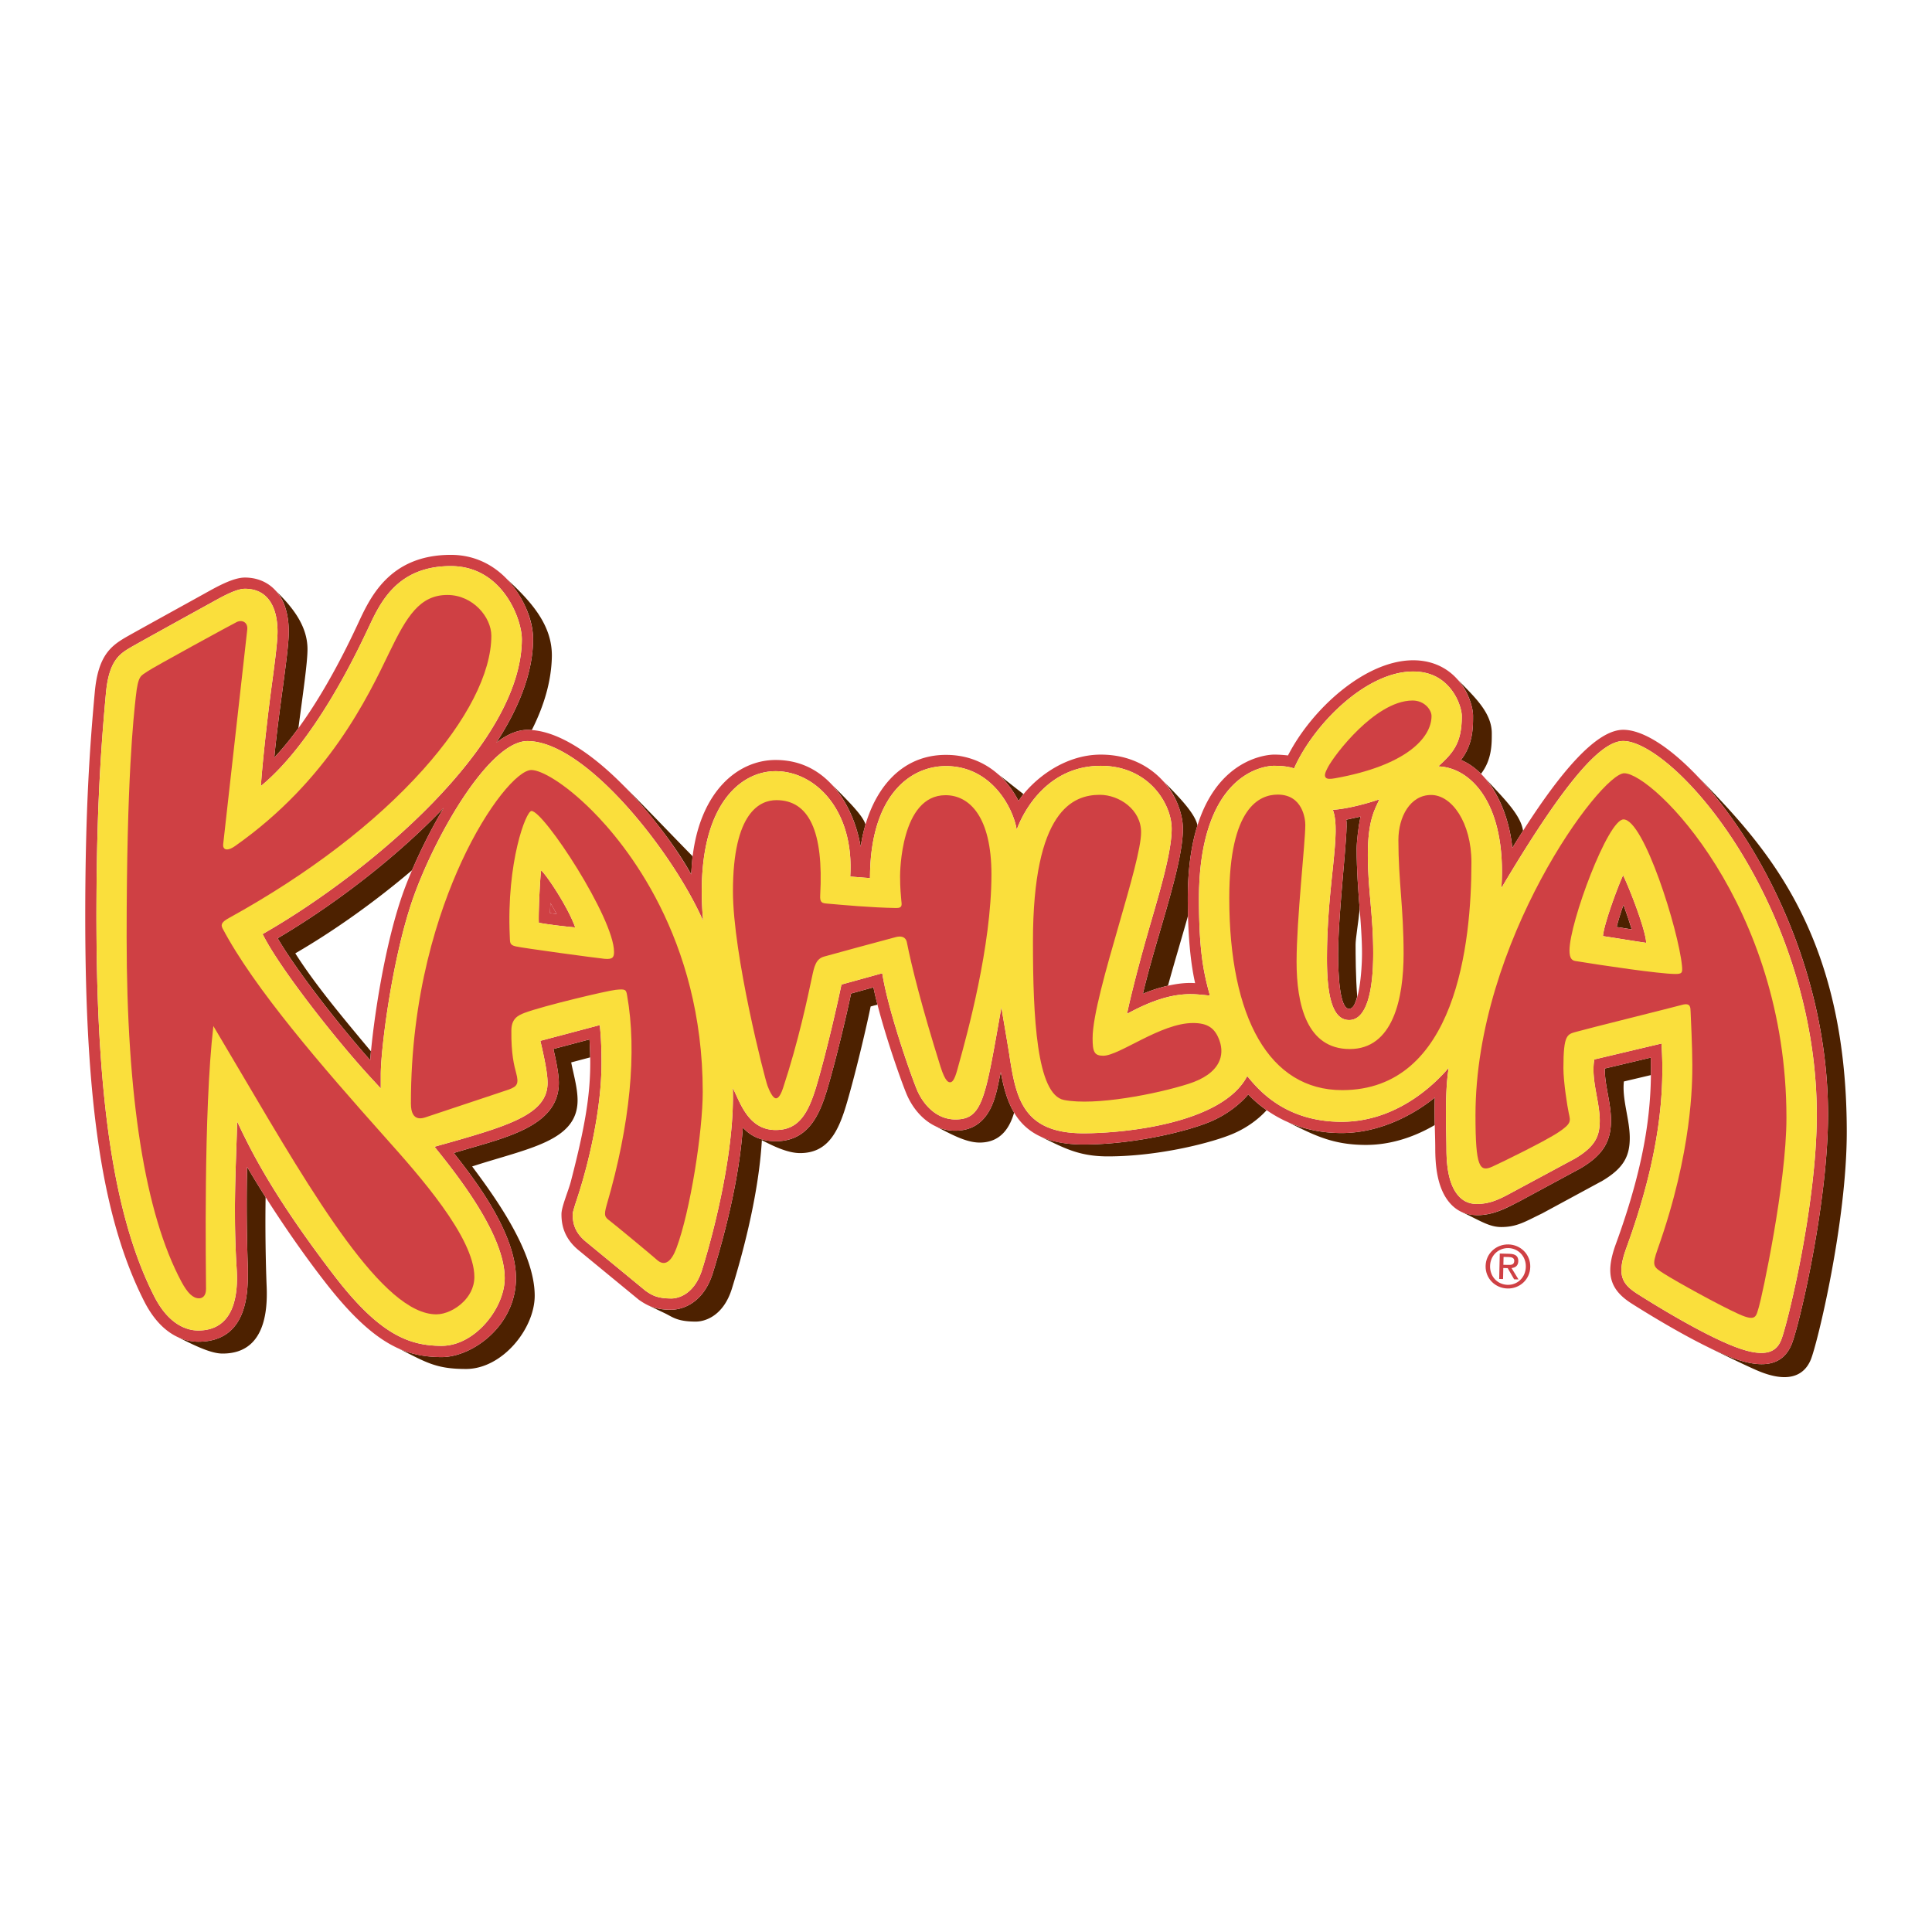
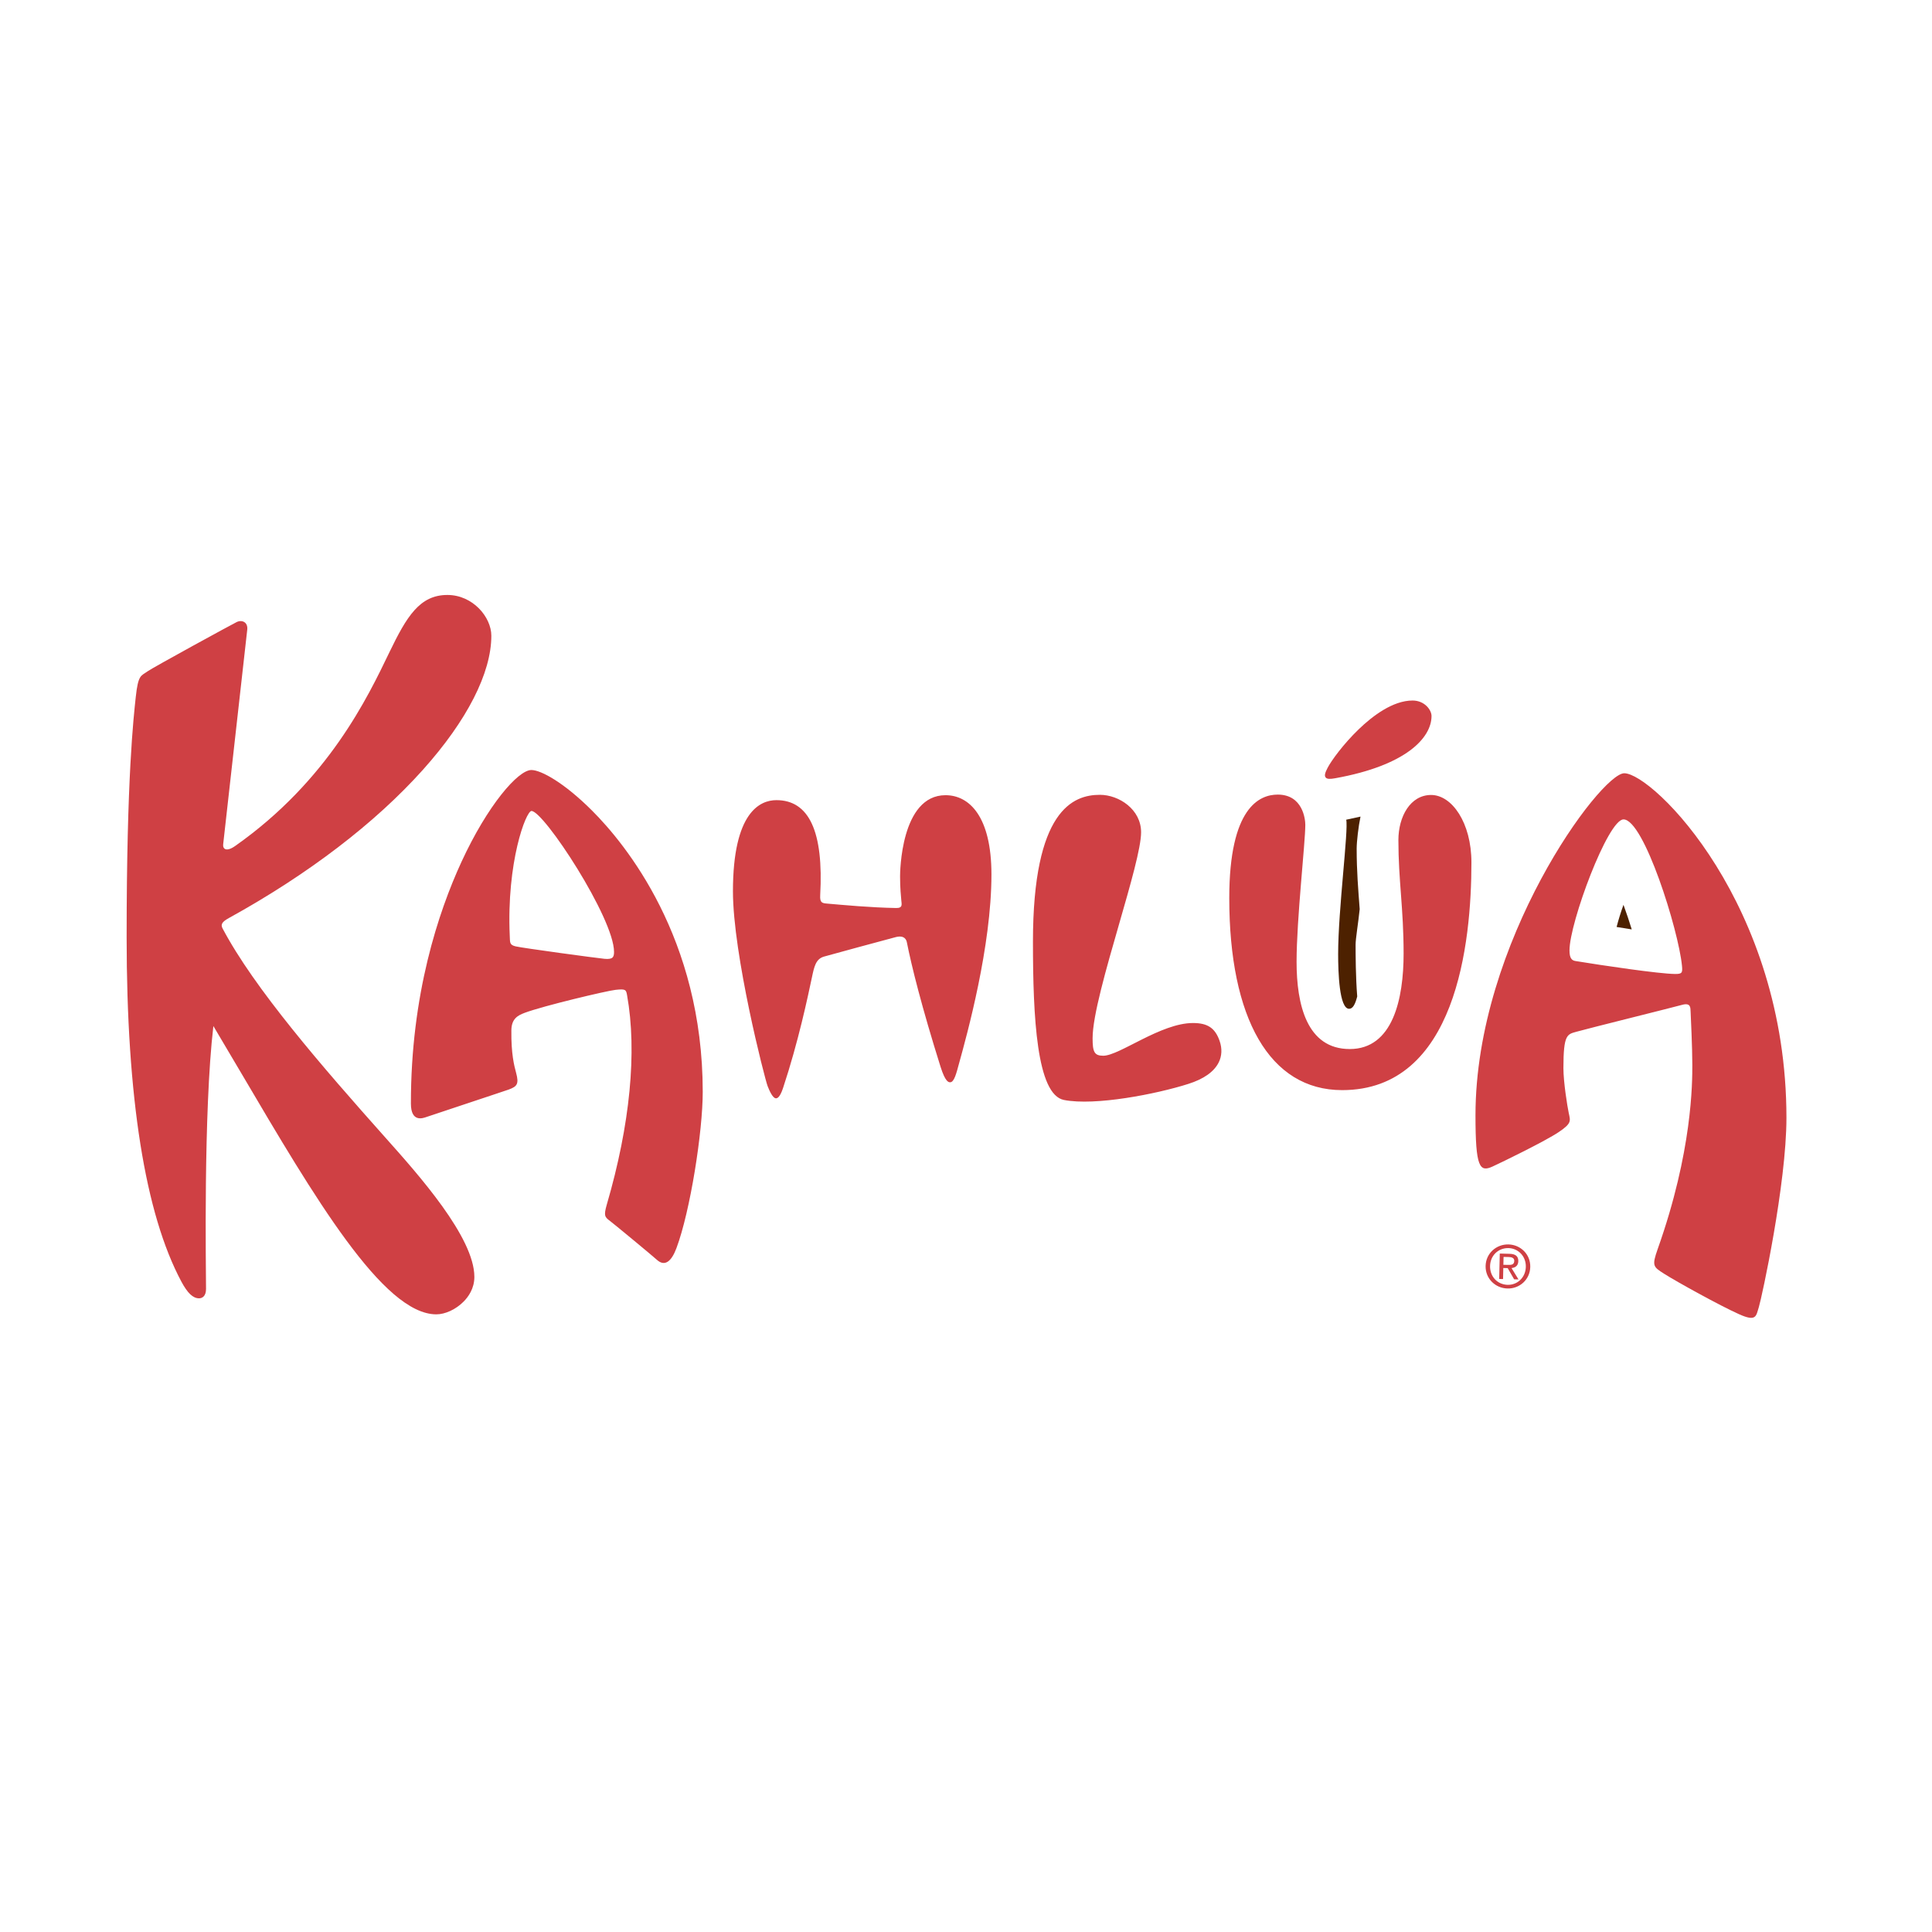
<svg xmlns="http://www.w3.org/2000/svg" width="2500" height="2500" viewBox="0 0 192.756 192.756">
  <g fill-rule="evenodd" clip-rule="evenodd">
    <path fill="#fff" d="M0 0h192.756v192.756H0V0z" />
-     <path d="M168.875 76.922c6.859 7.006 13.508 20.072 13.508 34.271 0 8.873-2.885 21.134-3.639 22.946-.877 2.1-2.873 2.512-6.096 1.26a40.263 40.263 0 0 1-2.322-1.058c1.014.52 3.498 1.74 4.916 2.36 3.158 1.379 4.754.544 5.416-1.036.658-1.58 3.594-13.705 3.594-22.729 0-20.877-8.998-29.326-15.377-36.014zM68.961 87.24a82.34 82.34 0 0 1 .137-1.814c-1.985-2.014-5.035-5.226-7.078-7.242 2.56 2.559 5.472 6.343 6.941 9.056zM53.185 63.754c0 3.133-1.249 6.633-3.664 10.335 1.04-.794 2.086-1.269 3.104-1.269.141 0 .286.007.431.018 1.263-2.487 1.959-4.963 2.003-7.34.05-3.057-1.946-5.379-4.455-7.69 1.303 1.389 2.581 3.69 2.581 5.946zM36.939 105.777c.003-.069.061-.819.067-.889-2.857-3.428-5.555-6.642-7.543-9.773 3.721-2.16 7.782-5.008 11.645-8.291a54.552 54.552 0 0 1 3.161-6.225c-4.519 4.725-10.528 9.44-16.566 13.01 1.797 3.097 6.002 8.524 9.236 12.168zM85.867 84.48c.112-.749.271-1.491.484-2.207-.267-1.015-2.173-2.755-3.397-4.062 1.878 2.07 2.631 4.594 2.913 6.269zM150.883 84.598c.365-.594.723-1.163 1.072-1.712-.248-1.753-2.354-3.622-3.803-5.291 1.649 1.978 2.5 4.628 2.731 7.003zM118.02 82.697c-.01 2.385-1.096 6.136-2.256 10.11-.625 2.136-1.264 4.332-1.74 6.347a15.09 15.09 0 0 1 2.506-.811c.631-2.312 1.367-4.729 1.996-6.969a79.933 79.933 0 0 1-.021-1.727c0-3.028.375-5.415.969-7.301-.287-1.377-2.391-3.355-3.445-4.461 1.399 1.524 1.994 3.485 1.991 4.812zM146.967 71.418v.053c0 1.09 0 2.813-1.209 4.353.715.291 1.391.764 2 1.38 1.098-1.411 1.078-3.015 1.078-4.041 0-2.139-1.844-3.73-3.52-5.486 1.186 1.225 1.651 2.927 1.651 3.741zM99.385 77.083c1.102.842 1.955 2.245 2.227 2.826.076-.105.416-.583.494-.689-.329-.246-1.704-1.334-2.721-2.137zM99.848 106.957c-.195.933-.379 1.776-.383 1.786-.305 1.203-1.029 4.065-4.152 4.065-.169 0-1.05.029-2.082-.502 1.565.802 3.104 1.688 4.511 1.688 2.277 0 3.068-1.749 3.438-2.986-.705-1.183-1.067-2.59-1.332-4.051zM143.156 109.499c-1.928 1.577-5.354 3.545-9.305 3.545-1.422 0-3.682-.206-5.898-1.349 2.844 1.374 4.721 2.534 8.326 2.534 2.715 0 5.092-.943 6.869-1.984-.017-.922-.031-1.915.008-2.746zM124.539 109.19c-.744.882-2.008 1.952-3.701 2.683-2.223.961-7.648 2.313-12.744 2.313-.697 0-2.707-.043-4.371-.831 2.303 1.102 3.812 2.018 6.801 2.018 5.141 0 10.473-1.385 12.523-2.271 1.553-.669 2.662-1.604 3.326-2.34a11.813 11.813 0 0 1-1.834-1.572zM162.602 113.528c0-1.844-.785-3.851-.586-5.63l2.699-.638c.008-.6.004-1.176-.016-1.742l-4.582 1.086c-.023.795.133 1.654.295 2.551.16.864.318 1.757.318 2.629 0 2.14-.842 3.478-3.029 4.775l-6.197 3.347c-.783.351-3.412 2.089-5.793.948 2.018.965 2.877 1.567 4.074 1.567 1.58 0 2.418-.563 4.08-1.36l5.998-3.248c2.108-1.253 2.739-2.44 2.739-4.285zM28.81 63.03c0 1.126-.296 3.338-.639 5.899-.289 2.139-.603 4.501-.806 6.654a30.137 30.137 0 0 0 2.408-2.94c.437-3.362.906-6.497.906-7.868 0-2.364-1.527-4.258-3.284-5.945 1.174 1.103 1.415 2.968 1.415 4.2zM57.625 109.772c0-1.25-.437-2.721-.636-3.776l1.895-.503a38.432 38.432 0 0 0-.069-1.791l-3.602.955c.209.929.542 2.399.542 3.371 0 4.531-5.743 5.541-10.478 7.007 2.303 2.904 6.201 8.095 6.201 12.491 0 4.761-4.372 7.872-7.414 7.872-.96 0-2.895-.105-4.634-1.029 3.046 1.523 3.974 2.214 7.063 2.214 3.624 0 6.854-4.019 6.854-7.311 0-4.41-4.011-9.904-6.241-12.896 5.573-1.818 10.519-2.498 10.519-6.604zM26.5 119.44a98.135 98.135 0 0 1-1.844-3.018c-.13 5.339.079 10.104.076 10.157-.018 1.776.263 7.284-4.96 7.284-.523 0-1.415-.137-2.14-.52 2.014 1.032 3.49 1.702 4.569 1.702 1.793 0 4.66-.714 4.403-6.698 0 .002-.18-4.04-.104-8.907zM87.142 98.507l-2.231.617c-.386 1.853-1.379 6.131-2.31 9.328-.766 2.616-1.863 5.408-5.205 5.408-.159 0-1.192-.002-2.05-.437.04.021.083.04.123.06a3.949 3.949 0 0 1-1.357-.996c-.357 5.112-1.78 10.606-2.981 14.49-1.087 3.516-3.642 3.695-4.144 3.695-.88 0-1.535-.071-2.462-.512l1.823.872c.765.37 1.213.824 3.071.824.921 0 2.758-.556 3.606-3.3.794-2.569 2.642-8.904 2.986-14.797 1.147.588 2.569 1.285 3.814 1.285 2.764 0 3.822-2.11 4.667-5.008.978-3.35 2.04-7.971 2.372-9.619l.682-.188c-.156-.6-.293-1.183-.404-1.722z" fill="#4d2100" />
-     <path d="M55.542 91.197l-.668-.097c.007-.28.025-.637.043-1.009.217.366.433.751.625 1.106z" fill="#cf4044" />
    <path d="M161.975 90.275c.285.783.609 1.738.824 2.452-.488-.076-1.053-.167-1.51-.243.184-.707.41-1.447.686-2.209zM135.248 94.249c0-.61.266-2.151.408-3.544-.148-1.982-.301-3.773-.301-6.045 0-.683.176-2.215.383-3.188l-1.426.311c.242 1-.805 8.982-.805 13.402 0 1.823.111 5.462 1.094 5.462.375 0 .609-.449.809-1.23-.154-1.911-.162-4.191-.162-5.168z" fill="#4d2100" />
-     <path d="M114.023 99.154c.477-2.015 1.115-4.211 1.74-6.347 1.16-3.975 2.256-7.726 2.256-10.11 0-1.732-.863-3.669-2.248-5.055-1.072-1.074-2.979-2.354-5.945-2.354-3.672 0-6.76 2.474-8.215 4.62-1.025-2.064-3.32-4.594-7.23-4.594-5.085 0-7.813 4.389-8.514 9.166-.35-2.086-1.281-4.451-2.815-6.134-1.527-1.676-3.433-2.523-5.671-2.523-1.938 0-3.796.832-5.229 2.345-1.416 1.492-3.007 4.233-3.191 9.072-3.18-5.614-10.586-14.42-16.336-14.42-1.018 0-2.064.475-3.104 1.269 2.415-3.702 3.664-7.202 3.664-10.335 0-3.005-2.704-8.396-8.204-8.396-6.241 0-8.132 4.439-9.312 6.962-1.051 2.247-4.223 8.923-8.303 13.263.203-2.153.517-4.515.806-6.654.343-2.562.639-4.773.639-5.899 0-3.745-2.05-5.408-4.378-5.408-1.195 0-2.873.961-3.999 1.586-1.021.57-7.302 4.028-7.955 4.415-1.462.862-2.697 1.866-3.021 5.416-.496 5.387-.953 11.828-.953 22.389 0 18.792 1.758 30.271 5.879 38.399 1.78 3.509 4.14 4.036 5.389 4.036 5.223 0 4.942-5.508 4.96-7.284.003-.054-.206-4.818-.076-10.157 1.545 2.658 4.529 7.328 7.833 11.564 4.803 6.172 7.99 7.411 11.575 7.411 3.042 0 7.414-3.111 7.414-7.872 0-4.396-3.898-9.587-6.201-12.491 4.735-1.466 10.478-2.476 10.478-7.007 0-.972-.332-2.442-.542-3.371l3.602-.955c.242 4.097-.043 7.194-1.869 14.201-.246.935-.929 2.497-.929 3.233 0 .968.188 2.408 1.827 3.695-.011-.005 5.897 4.852 5.897 4.852.671.455 1.451.989 3.245.989.501 0 3.057-.18 4.144-3.695 1.202-3.884 2.624-9.378 2.981-14.49.707.788 1.714 1.373 3.285 1.373 3.341 0 4.439-2.792 5.205-5.408.931-3.197 1.924-7.476 2.31-9.328l2.231-.617c.736 3.584 2.605 8.937 3.28 10.588.733 1.796 2.4 3.714 4.891 3.714 3.123 0 3.847-2.862 4.152-4.065.004-.01.188-.854.383-1.786.688 3.79 2.031 7.229 8.246 7.229 5.096 0 10.521-1.353 12.744-2.313 1.693-.73 2.957-1.801 3.701-2.683 1.396 1.464 4.424 3.854 9.312 3.854 3.951 0 7.377-1.968 9.305-3.545-.076 1.631.039 3.865.039 5.018 0 1.611.133 4.199 1.646 5.711.67.668 1.516 1.01 2.516 1.01 1.627 0 2.908-.717 4.146-1.331.004-.003 0 0 0 0l6.197-3.347c2.188-1.298 3.029-2.636 3.029-4.775 0-.872-.158-1.765-.318-2.629-.162-.896-.318-1.756-.295-2.551l4.582-1.086c.117 4.471-.305 9.891-3.486 18.6-1.064 2.924-.635 4.533 1.586 5.942 1.445.919 6.434 4.014 9.85 5.338 3.223 1.252 5.219.84 6.096-1.26.754-1.812 3.639-14.073 3.639-22.946 0-14.322-6.812-27.542-13.561-34.294-2.635-2.636-5.08-4.087-6.873-4.087-2.58 0-6.207 3.86-11.066 11.787-.418-4.157-2.48-7.705-5.125-8.775 1.209-1.539 1.209-3.263 1.209-4.353v-.053c0-.841-.48-2.569-1.797-3.89-1.084-1.08-2.523-1.652-4.174-1.652-4.781 0-10.115 4.856-12.494 9.496a12.041 12.041 0 0 0-1.404-.085c-.35 0-8.594.164-8.594 14.362 0 3.45.246 6.283.732 8.439-1.675-.136-3.788.462-5.214 1.066zm-77.084 6.623c-3.234-3.645-7.439-9.071-9.236-12.167 6.038-3.57 12.048-8.285 16.566-13.01-1.736 2.913-3.154 6.035-3.952 8.201-1.942 5.279-3.104 13.254-3.378 16.976zm71.155 7.292c-6.189 0-6.76-3.711-7.42-8.009-.242-1.508-.467-2.767-.766-4.559-1.609 9.117-1.852 11.187-4.595 11.187-1.935 0-3.259-1.559-3.855-3.019-.697-1.713-2.876-7.978-3.436-11.567l-4.071 1.126c-.321 1.599-1.44 6.53-2.429 9.908-.848 2.915-1.797 4.605-4.125 4.605-2.772 0-3.57-2.814-4.285-4.192.199 6.022-1.736 13.847-3.05 18.096-.855 2.764-2.71 2.906-3.075 2.906-1.448 0-1.963-.348-2.556-.748l-5.886-4.844c-1.242-.979-1.408-1.978-1.408-2.823 0-.259.379-1.357.57-1.952.975-3.014 2.307-8.422 2.307-13.112 0-2.44-.138-3.364-.174-3.799l-5.927 1.571c.188.83.719 3.012.719 4.184 0 3.242-4.043 4.35-11.28 6.383 2.238 2.777 7.003 8.762 7.003 13.115 0 2.977-2.963 6.749-6.292 6.749-3.248 0-6.211-1.134-10.695-6.974-6.082-7.937-8.327-12.469-9.709-15.414-.076 3.85-.43 8.637-.044 14.744.152 2.424-.18 6.113-3.844 6.113-.992 0-2.883-.447-4.393-3.422-3.981-7.854-5.757-19.54-5.757-37.895 0-10.517.455-16.926.95-22.286.299-3.269 1.404-3.923 2.475-4.556.646-.382 6.902-3.836 7.927-4.396.963-.53 2.522-1.448 3.458-1.448 2.382 0 3.259 1.958 3.259 4.288 0 1.05-.292 3.229-.632 5.751-.357 2.667-.859 7.098-1.032 9.645 5.305-4.356 9.482-13.147 10.655-15.629 1.148-2.421 2.766-6.318 8.298-6.318 5.172 0 7.085 5.322 7.085 7.275 0 10.573-15.189 23.237-25.399 29.171l-.47.272.257.478c1.8 3.334 7.063 10.07 10.568 13.868l.971 1.052v-1.433c0-2.554 1.183-12.012 3.375-17.975 2.354-6.393 7.572-15.249 11.257-15.249 5.822 0 14.535 11.126 17.527 17.933-.978-11.162 3.541-14.93 7.229-14.93 3.985 0 7.869 3.914 7.45 10.514l1.971.157c0-8.099 3.891-11.178 7.579-11.178 4.515 0 6.697 4.13 7.058 6.337.904-2.425 3.445-6.364 8.387-6.364 2.588 0 4.23 1.102 5.154 2.024 1.186 1.187 1.92 2.819 1.92 4.265 0 2.223-1.076 5.901-2.211 9.796-.744 2.551-1.756 6.325-2.246 8.663 4.572-2.506 6.666-1.953 8.273-1.825-.578-2.107-1.094-4.192-1.094-9.683 0-5.181 1.176-9.093 3.396-11.315 1.871-1.874 3.861-1.927 4.078-1.927.75 0 1.457.063 2.014.265 1.934-4.373 7.16-9.674 11.885-9.674 1.365 0 2.504.446 3.379 1.323 1.113 1.112 1.471 2.566 1.471 3.099v.054c0 2.652-.85 3.639-2.344 4.991 3.252.11 6.844 3.759 6.295 12.136 6.299-10.61 9.914-14.668 12.152-14.668 1.455 0 3.725 1.405 6.082 3.761 6.584 6.587 13.232 19.498 13.232 33.501 0 9.119-2.979 21.126-3.557 22.513-.406.985-1.309 1.949-4.654.649-3.32-1.284-8.23-4.335-9.652-5.24-1.584-1.004-2.121-1.906-1.133-4.613 3.406-9.338 3.814-15.66 3.504-20.388l-6.699 1.587c-.232 1.171.041 2.578.238 3.658.154.85.301 1.654.301 2.426 0 1.518-.391 2.571-2.463 3.801l-6.338 3.411c-1.158.628-2.125 1.124-3.453 1.124-.701 0-1.268-.225-1.727-.688-1.236-1.233-1.316-3.607-1.316-4.936 0-1.461-.203-5.447.23-7.962-.732.835-4.635 5.389-10.693 5.389-5.771 0-8.418-3.368-9.414-4.562-2.416 4.671-12.034 5.708-16.34 5.708zM55.542 91.197l-.668-.097c.007-.28.025-.637.043-1.009.217.366.433.751.625 1.106zm-1.556-4.367c-.137 1.113-.282 4.634-.228 5.234.92.175 2.44.357 3.631.465-.711-2.019-2.829-5.19-3.403-5.699zm78.991-6.037c1.568-.083 3.881-.772 4.643-1.044-.447 1.022-1.15 2.051-1.15 5.535 0 3.485.537 5.945.537 9.828 0 3.884-.697 6.657-2.402 6.657-1.707 0-2.215-2.521-2.215-6.114-.001-7.466 1.462-12.584.587-14.862zm.531 14.391c0 1.823.111 5.462 1.094 5.462s1.285-3.721 1.285-5.535c0-2.969-.531-6.525-.531-10.452 0-.683.176-2.215.383-3.188l-1.426.311c.242 1-.805 8.983-.805 13.402zm28.467-4.909c.285.783.609 1.738.824 2.452-.488-.076-1.053-.167-1.51-.243.184-.707.41-1.447.686-2.209zm-2.049 3.122c.432.054 3.402.545 4.318.671-.082-1.443-1.818-5.788-2.309-6.741-.39.793-1.898 4.762-2.009 6.07z" fill="#cf4044" />
    <path d="M148.219 126.299c.033-1.263 1.076-2.17 2.285-2.142 1.199.03 2.201.982 2.17 2.25-.029 1.27-1.076 2.18-2.275 2.146-1.208-.028-2.208-.985-2.18-2.254zm2.191 1.89c.992.022 1.797-.735 1.822-1.798.025-1.039-.742-1.844-1.734-1.869-1.008-.021-1.812.744-1.834 1.783-.025 1.061.738 1.856 1.746 1.884zm-.451-.577l-.385-.008.059-2.537.969.026c.596.013.889.237.879.739-.014.455-.301.646-.676.683l.695 1.133-.434-.008-.643-1.118-.439-.012-.025 1.102zm.492-1.414c.328.01.615-.008.627-.398.006-.313-.277-.378-.545-.386l-.523-.011-.018.787.459.008z" fill="#cf4044" />
-     <path d="M108.094 113.069c-6.189 0-6.76-3.711-7.42-8.009-.242-1.508-.467-2.767-.766-4.559-1.609 9.117-1.852 11.187-4.595 11.187-1.935 0-3.259-1.559-3.855-3.019-.697-1.713-2.876-7.978-3.436-11.567l-4.071 1.126c-.321 1.599-1.44 6.53-2.429 9.908-.848 2.915-1.797 4.605-4.125 4.605-2.772 0-3.57-2.814-4.285-4.192.199 6.022-1.736 13.847-3.05 18.096-.855 2.764-2.71 2.906-3.075 2.906-1.448 0-1.963-.348-2.556-.748l-5.886-4.844c-1.242-.979-1.408-1.978-1.408-2.823 0-.259.379-1.357.57-1.952.975-3.014 2.307-8.422 2.307-13.112 0-2.44-.138-3.364-.174-3.799l-5.927 1.571c.188.83.719 3.012.719 4.184 0 3.242-4.043 4.35-11.28 6.383 2.238 2.777 7.003 8.762 7.003 13.115 0 2.977-2.963 6.749-6.292 6.749-3.248 0-6.211-1.134-10.695-6.974-6.082-7.937-8.327-12.469-9.709-15.414-.076 3.85-.43 8.637-.044 14.744.152 2.424-.18 6.113-3.844 6.113-.992 0-2.883-.447-4.393-3.422-3.981-7.854-5.757-19.54-5.757-37.895 0-10.517.455-16.926.95-22.286.299-3.269 1.404-3.923 2.475-4.556.646-.382 6.902-3.836 7.927-4.396.963-.53 2.522-1.448 3.458-1.448 2.382 0 3.259 1.958 3.259 4.288 0 1.05-.292 3.229-.632 5.751-.357 2.667-.859 7.098-1.032 9.645 5.305-4.356 9.482-13.147 10.655-15.629 1.148-2.421 2.766-6.318 8.298-6.318 5.172 0 7.085 5.322 7.085 7.275 0 10.573-15.189 23.237-25.399 29.171l-.47.272.257.478c1.8 3.334 7.063 10.07 10.568 13.868l.971 1.052v-1.433c0-2.554 1.183-12.012 3.375-17.975 2.354-6.393 7.572-15.249 11.257-15.249 5.822 0 14.535 11.126 17.527 17.933-.978-11.162 3.541-14.93 7.229-14.93 3.985 0 7.869 3.914 7.45 10.514l1.971.157c0-8.099 3.891-11.178 7.579-11.178 4.515 0 6.697 4.13 7.058 6.337.904-2.425 3.445-6.364 8.387-6.364 2.588 0 4.23 1.102 5.154 2.024 1.186 1.187 1.92 2.819 1.92 4.265 0 2.223-1.076 5.901-2.211 9.796-.744 2.551-1.756 6.325-2.246 8.663 4.572-2.506 6.666-1.953 8.273-1.825-.578-2.107-1.094-4.192-1.094-9.683 0-5.181 1.176-9.093 3.396-11.315 1.871-1.874 3.861-1.927 4.078-1.927.75 0 1.457.063 2.014.265 1.934-4.373 7.16-9.674 11.885-9.674 1.365 0 2.504.446 3.379 1.323 1.113 1.112 1.471 2.566 1.471 3.099v.054c0 2.652-.85 3.639-2.344 4.991 3.252.11 6.844 3.759 6.295 12.136 6.299-10.61 9.914-14.668 12.152-14.668 1.455 0 3.725 1.405 6.082 3.761 6.584 6.587 13.232 19.498 13.232 33.501 0 9.119-2.979 21.126-3.557 22.513-.406.985-1.309 1.949-4.654.649-3.32-1.284-8.23-4.335-9.652-5.24-1.584-1.004-2.121-1.906-1.133-4.613 3.406-9.338 3.814-15.66 3.504-20.388l-6.699 1.587c-.232 1.171.041 2.578.238 3.658.154.85.301 1.654.301 2.426 0 1.518-.391 2.571-2.463 3.801l-6.338 3.411c-1.158.628-2.125 1.124-3.453 1.124-.701 0-1.268-.225-1.727-.688-1.236-1.233-1.316-3.607-1.316-4.936 0-1.461-.203-5.447.23-7.962-.732.835-4.635 5.389-10.693 5.389-5.771 0-8.418-3.368-9.414-4.562-2.416 4.671-12.034 5.708-16.34 5.708zM53.986 86.83c-.137 1.113-.282 4.634-.228 5.234.92.175 2.44.357 3.631.465-.711-2.019-2.829-5.19-3.403-5.699zm78.403 8.825c0 3.593.508 6.114 2.215 6.114 1.705 0 2.402-2.773 2.402-6.657 0-3.883-.537-6.343-.537-9.828 0-3.483.703-4.512 1.15-5.535-.762.272-3.074.962-4.643 1.044.876 2.278-.587 7.396-.587 14.862zm27.537-2.258c.432.054 3.402.545 4.318.671-.082-1.443-1.818-5.788-2.309-6.741-.39.793-1.898 4.762-2.009 6.07z" fill="#fadf3c" />
    <path d="M19.859 129.533c-.603 0-1.145-.513-1.757-1.654-3.628-6.778-5.468-18.351-5.468-34.393 0-15.969.7-21.957.909-23.926.242-2.278.527-2.103 1.159-2.567.516-.378 8.532-4.75 8.912-4.93.281-.136.578-.125.791.025.206.148.298.408.263.734-.108.941-2.378 21.242-2.4 21.404-.061.476.303.804 1.191.181 9.312-6.553 13.25-14.886 15.394-19.333 1.721-3.564 3.021-5.714 5.782-5.714 2.544 0 4.386 2.213 4.386 4.07 0 3.71-2.422 8.456-6.818 13.363-4.769 5.326-11.464 10.444-19.365 14.799-.682.377-.845.637-.632 1.036 3.147 5.962 9.868 13.723 16.318 20.954 3.23 3.62 8.804 9.868 8.804 13.812 0 1.155-.592 1.99-1.091 2.484-.761.766-1.822 1.254-2.703 1.254-5.292 0-12.168-11.671-19.444-24.03l-2.801-4.733c-1.007 8.589-.733 24.427-.733 26.228 0 .734-.387.936-.697.936z" fill="#cf4044" />
    <path d="M67.485 124.537c1.382-3.683 2.627-11.628 2.627-15.593 0-15.367-7.716-24.744-11.033-28.061-2.786-2.788-5.1-4.058-6.064-4.058-1.325 0-4.367 3.504-6.977 9.168-2.299 4.995-5.053 13.236-5.042 24.114.004 1.934 1.243 1.435 1.523 1.345.217-.069 2.04-.677 3.945-1.315 1.924-.646 3.92-1.296 4.303-1.436.826-.308 1.024-.552.725-1.664-.191-.706-.502-1.896-.473-4.24.014-1.157.635-1.485 1.325-1.746 1.876-.702 8.207-2.201 9.07-2.294.992-.107 1.05-.025 1.147.526 1.015 5.654.3 12.942-2.018 20.886-.335 1.155-.191 1.264.339 1.665.423.32 4.208 3.449 4.642 3.846.806.742 1.47.164 1.961-1.143zm-6.222-29.564c0 .533-.131.763-.954.688-.754-.071-8.117-1.067-8.857-1.24-.628-.148-.562-.387-.592-1.034-.334-7.367 1.617-12.476 2.166-12.476 1.23 0 8.237 10.689 8.237 14.062zM89.419 90.593c-2.588-.045-5.248-.3-6.883-.44-.491-.044-.748-.066-.705-.825.354-6.385-1.118-9.497-4.37-9.497-1.621 0-4.335 1.183-4.335 9.093 0 6.319 3.169 18.686 3.461 19.44.173.452.516 1.214.827 1.214.094 0 .372 0 .71-1.021 1.541-4.65 2.476-9.137 2.884-11.052.224-1.068.386-1.823 1.191-2.062.346-.105 6.226-1.7 7.16-1.944.906-.238 1.076.307 1.116.499.47 2.378 1.483 6.448 3.361 12.425.487 1.551.815 1.556.963 1.556.408 0 .628-.94.881-1.862.801-2.892 3.237-11.689 3.237-18.87 0-5.771-2.198-7.91-4.583-7.91-4.482 0-4.533 7.76-4.533 8.09 0 1.229.091 1.989.123 2.398.026.369.18.779-.505.768zM110.068 105.331c-.891 0-1.059-.393-1.059-1.742 0-2.229 1.348-6.901 2.65-11.42 1.125-3.906 2.188-7.596 2.188-9.134 0-2.285-2.209-3.736-4.111-3.736-2.67 0-6.678 1.518-6.678 14.659 0 7.506.369 15.252 3.096 15.786 3.113.61 9.24-.595 12.406-1.603 1.547-.491 2.562-1.21 3.029-2.14.324-.647.355-1.391.094-2.143-.447-1.289-1.191-1.792-2.658-1.792-3.22.001-7.343 3.265-8.957 3.265zM140.932 69.891c-1.98 0-4.016 1.562-5.373 2.87-1.539 1.482-2.74 3.14-3.104 3.846-.232.446-.344.758-.203.949.141.193.473.177.963.089 7.086-1.271 9.609-4.041 9.609-6.21 0-.593-.681-1.544-1.892-1.544zM127.479 79.277c2.506 0 2.752 2.469 2.752 3.012 0 1.798-.871 9.419-.871 13.666s1.008 8.708 5.307 8.708c4.303 0 5.371-5.005 5.371-9.524 0-4.519-.52-7.296-.52-11.324 0-2.341 1.191-4.501 3.264-4.501 2.068 0 4.023 2.758 4.023 6.732 0 8.058-1.523 22.716-12.898 22.716-7.242 0-11.262-7.186-11.262-19.164 0-9.068 3.037-10.321 4.834-10.321zM167.111 97.173c-1.596-.015-7.223-.849-9.928-1.292-.355-.059-.594-.262-.594-1.062 0-2.767 3.83-13.067 5.389-13.067 2.035 0 5.486 11.039 5.832 14.595.071.715.012.833-.699.826zm-19.902 14.106c0 5.202.416 5.692 1.699 5.107.922-.419 5.264-2.535 6.613-3.442 1.281-.863 1.17-1.092.996-1.883-.141-.659-.535-3.103-.535-4.492 0-3.401.379-3.373 1.326-3.639.98-.281 9.484-2.394 10.506-2.674.877-.242.838.272.857.672.018.4.172 3.574.172 5.315s.014 8.604-3.455 18.373c-.592 1.682-.451 1.769.621 2.454 1.25.797 5.568 3.184 7.482 4.042 1.756.791 1.703.202 1.992-.714.285-.918 2.75-12.268 2.75-18.876 0-21.266-13.318-34.374-16.184-34.374-2.356.001-14.84 16.81-14.84 34.131z" fill="#cf4044" />
  </g>
</svg>